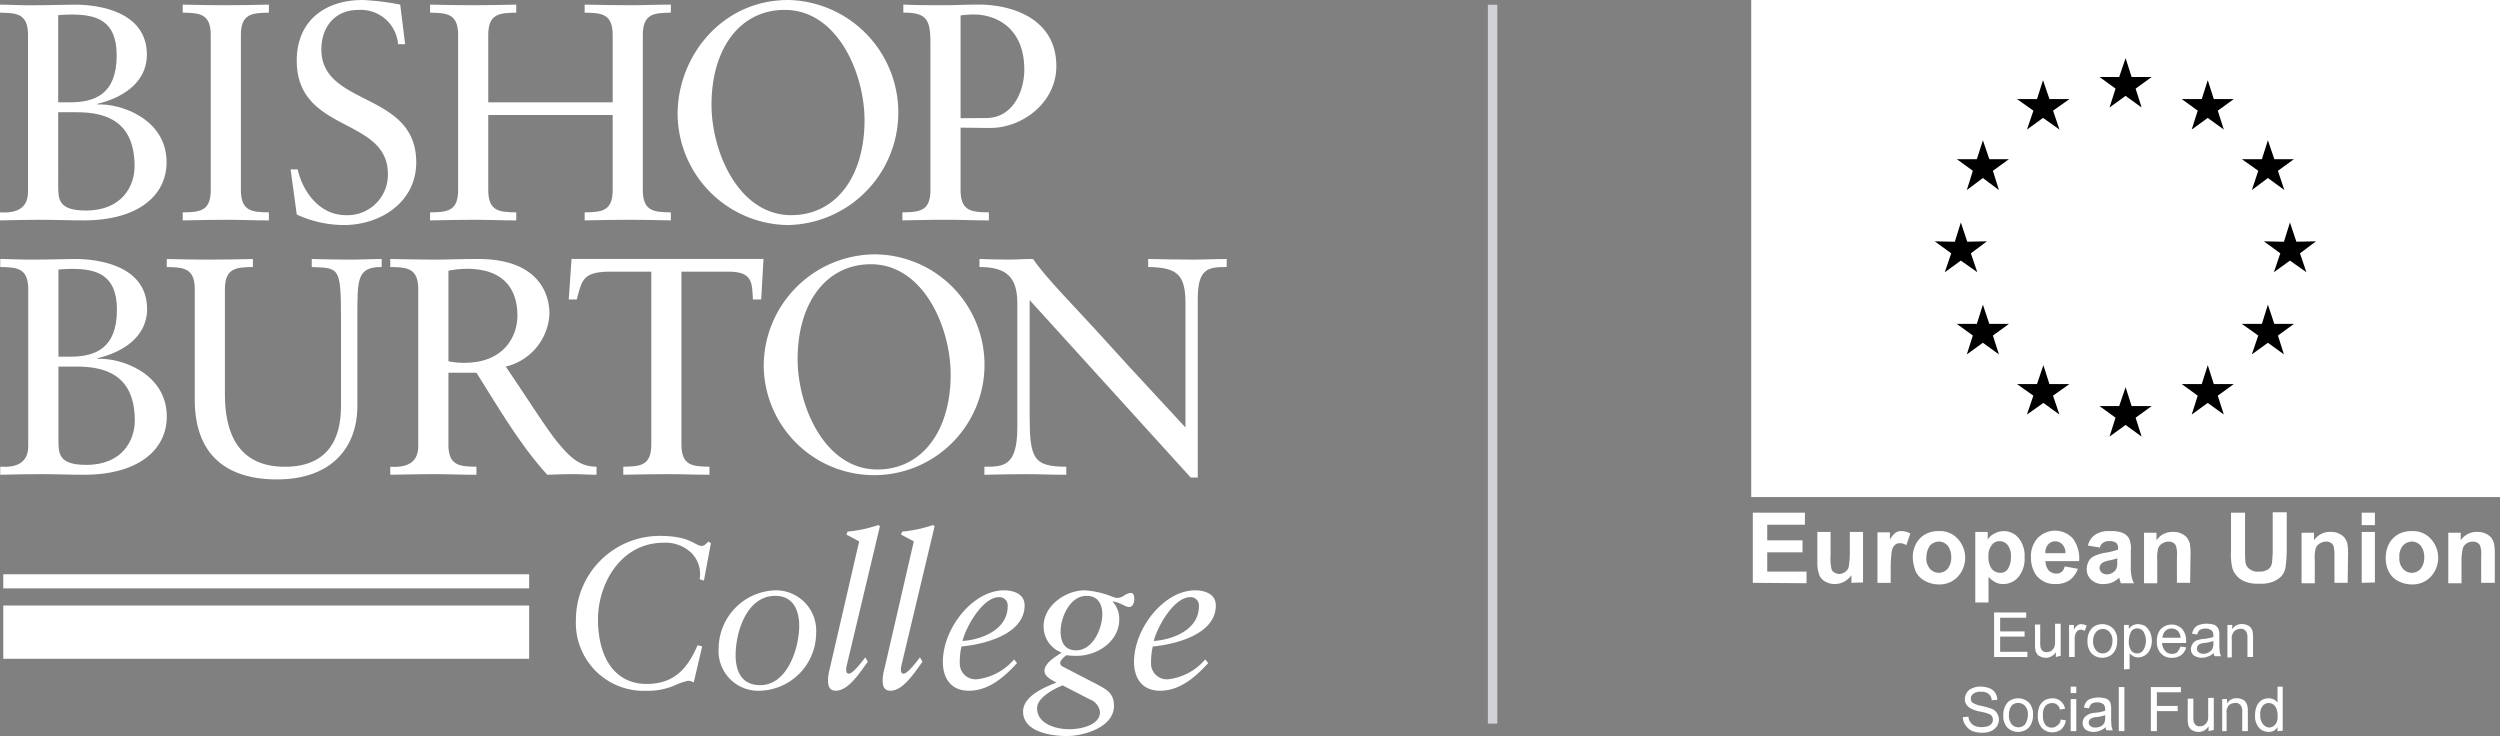
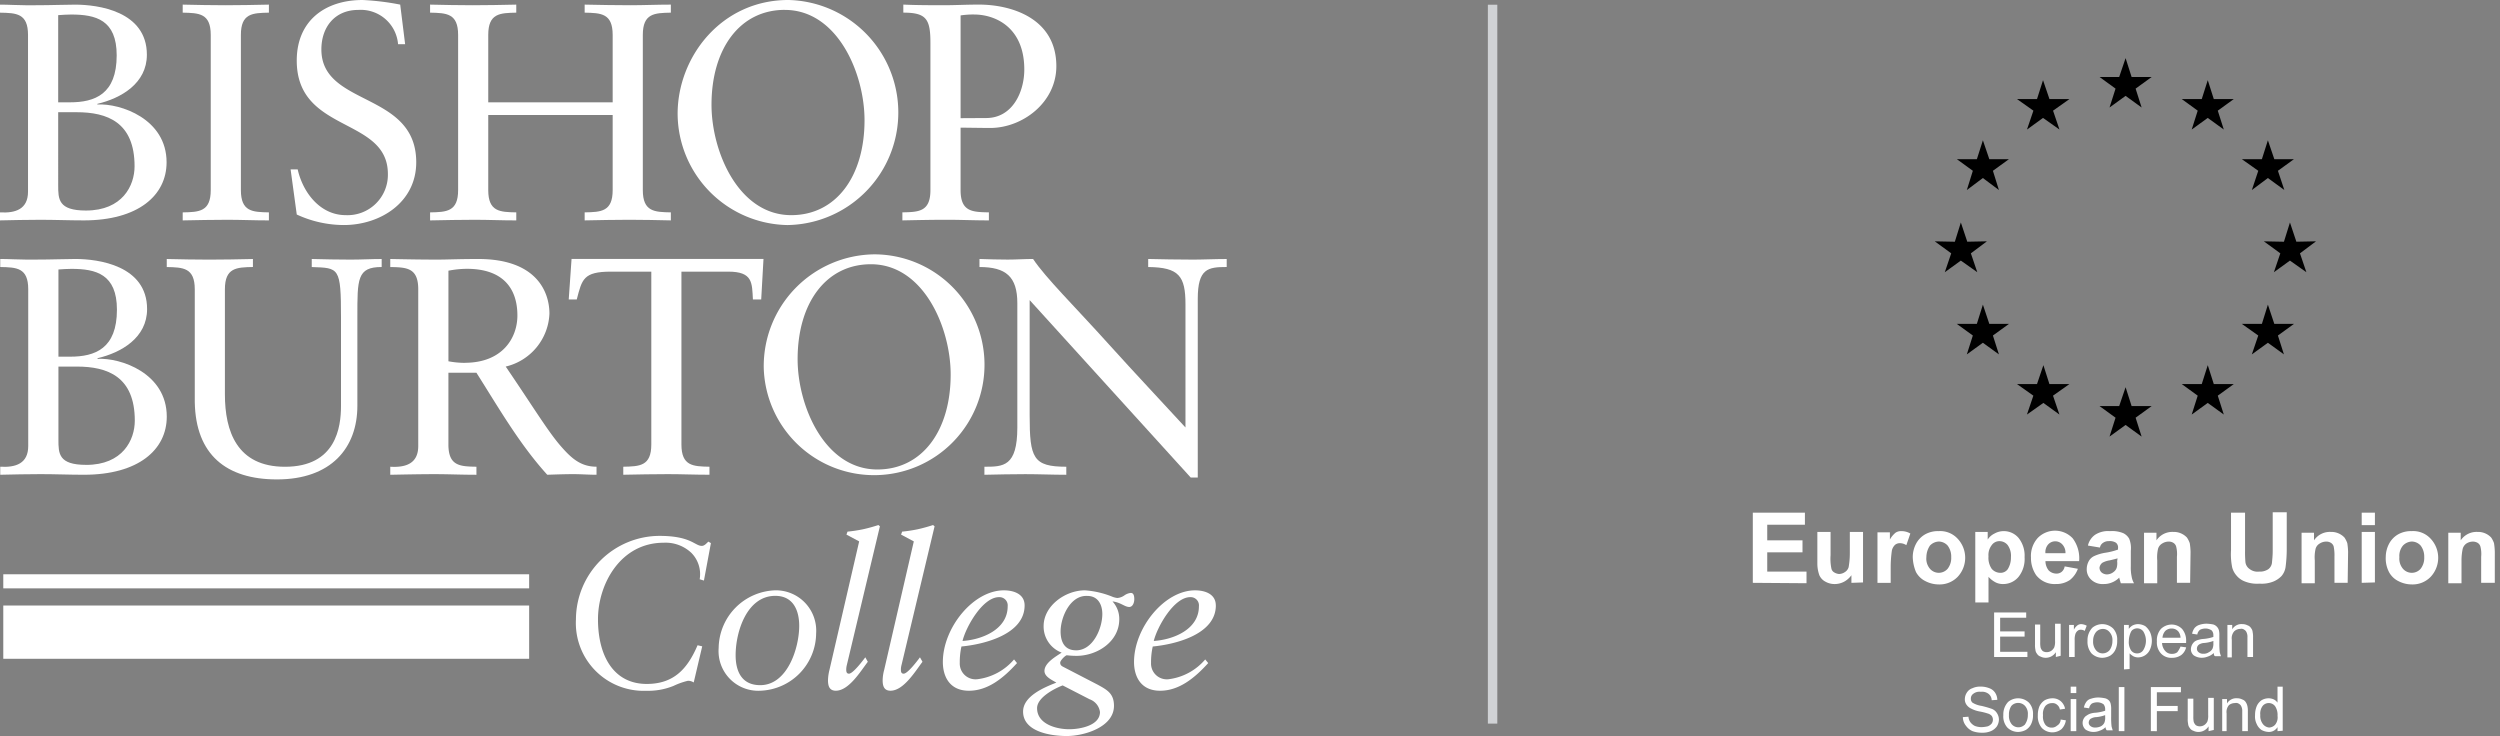
<svg xmlns="http://www.w3.org/2000/svg" width="264.936" height="78" viewBox="0 0 264.936 78">
  <rect x="0" y="0" width="264.936" height="78" fill="#808080" stroke="none" />
  <defs>
    <style>
      .cls-1 {
        fill: #fff;
      }

      .cls-2 {
        clip-path: url(#clip-path);
      }

      .cls-3 {
        fill: none;
        stroke: #d0d2d5;
        stroke-miterlimit: 10;
      }
    </style>
    <clipPath id="clip-path">
      <rect id="Rectangle_17843" data-name="Rectangle 17843" class="cls-1" width="130" height="78" />
    </clipPath>
  </defs>
  <g id="Group_1676" data-name="Group 1676" transform="translate(0 0)">
    <g id="Group_1454" data-name="Group 1454">
      <rect id="Rectangle_17841" data-name="Rectangle 17841" class="cls-1" width="55.728" height="1.493" transform="translate(0.348 60.858)" />
      <rect id="Rectangle_17842" data-name="Rectangle 17842" class="cls-1" width="55.728" height="5.644" transform="translate(0.348 64.17)" />
      <g id="Group_1154" data-name="Group 1154">
        <g id="Group_1153" data-name="Group 1153" class="cls-2">
          <path id="Path_587" data-name="Path 587" class="cls-1" d="M41.237,26.919c-.742,0-1.146-1.061-4.489-1.061A8.886,8.886,0,0,0,27.9,34.7a7.186,7.186,0,0,0,7.477,7.573,7.115,7.115,0,0,0,2.872-.521,7.522,7.522,0,0,1,1.527-.54,1.14,1.14,0,0,1,.606.18l.9-3.83-.492-.114c-1.081,2.528-2.538,4.1-5.388,4.1-3.48,0-5.165-2.934-5.165-6.852,0-3.723,2.38-8.113,6.961-8.113a3.976,3.976,0,0,1,2.94,1.081,3.206,3.206,0,0,1,.875,2.791l.451.138.739-3.969-.269-.158c-.2.178-.4.452-.7.452" transform="translate(33.135 30.932)" />
          <path id="Path_588" data-name="Path 588" class="cls-1" d="M40.833,28.485a6.194,6.194,0,0,0-6.018,6.11,4.205,4.205,0,0,0,4.423,4.529,6.132,6.132,0,0,0,5.906-6.064,4.276,4.276,0,0,0-4.312-4.575m-1.614,10.05c-1.975,0-2.605-1.485-2.605-3.174,0-2.482,1.19-6.29,4.2-6.29,1.929,0,2.538,1.579,2.538,3.178,0,2.324-1.236,6.286-4.13,6.286" transform="translate(41.345 34.074)" />
          <path id="Path_589" data-name="Path 589" class="cls-1" d="M45.612,25.469l-.157-.134c-.494.16-1.03.316-1.638.45a15.339,15.339,0,0,1-1.638.248l-.112.316,1.348.72L40.267,40.685a4.855,4.855,0,0,0-.155,1.1c0,.586.136,1.107.829,1.107,1.393,0,2.649-2.1,3.391-3.064l-.267-.477c-.249.338-1.306,1.735-1.73,1.735-.269,0-.291-.226-.291-.474a2.173,2.173,0,0,1,.066-.45" transform="translate(47.635 30.306)" />
          <path id="Path_590" data-name="Path 590" class="cls-1" d="M48.263,25.469l-.162-.134c-.49.16-1.03.316-1.636.45a15.375,15.375,0,0,1-1.641.248l-.112.316,1.35.72L42.921,40.685a4.478,4.478,0,0,0-.162,1.1c0,.586.136,1.107.831,1.107,1.4,0,2.654-2.1,3.391-3.064l-.267-.477c-.249.338-1.3,1.735-1.728,1.735-.273,0-.293-.226-.293-.474a1.9,1.9,0,0,1,.068-.45" transform="translate(50.779 30.306)" />
          <path id="Path_591" data-name="Path 591" class="cls-1" d="M49.31,37.906a1.67,1.67,0,0,1-1.84-1.735,7.65,7.65,0,0,1,.177-1.735c2.4-.226,6.694-1.285,6.694-4.351,0-1.239-1.19-1.6-2.2-1.6-3.255,0-6.464,3.988-6.464,7.595,0,1.511.7,3.044,2.759,3.044,1.978,0,3.616-1.287,5.1-2.93l-.315-.387a6.085,6.085,0,0,1-3.907,2.1m2.312-8.7a.876.876,0,0,1,.921.971c0,2.455-2.719,3.536-4.784,3.672.359-1.489,2.135-4.643,3.863-4.643" transform="translate(54.241 34.076)" />
          <path id="Path_592" data-name="Path 592" class="cls-1" d="M60.991,28.758a1.4,1.4,0,0,0-.7.268,1.493,1.493,0,0,1-.739.27,2.143,2.143,0,0,1-.473-.112,9.478,9.478,0,0,0-2.962-.7c-2.113,0-4.379,1.667-4.379,3.786a2.959,2.959,0,0,0,1.91,2.816c-.608.409-1.82,1.085-1.82,1.941,0,.628.831.969,1.258,1.239-1.258.492-3.524,1.419-3.524,3.066,0,2.183,3.03,2.592,4.625,2.592,1.818,0,5.007-.927,5.007-3.2,0-1.307-.72-1.689-1.752-2.253l-3.524-1.825c-.225-.114-.424-.2-.424-.494,0-.226.492-.725.693-.788a8.572,8.572,0,0,0,1.033.064c2.2,0,4.535-1.509,4.535-3.876a2.735,2.735,0,0,0-.72-1.893c.855.092,1.3.589,1.776.589.357,0,.536-.43.536-.835,0-.316-.066-.652-.357-.652m-7.23,9.8,2.85,1.467a1.666,1.666,0,0,1,1.1,1.349c0,1.467-2.177,1.827-3.255,1.827-1.369,0-3.41-.54-3.41-2.234,0-1.258,2.266-2.251,2.715-2.409m1.413-3.72c-1.232,0-1.636-.922-1.636-2,0-1.489,1.008-3.854,2.829-3.764,1.166,0,1.593.969,1.593,1.913,0,1.533-.989,3.854-2.785,3.854" transform="translate(58.859 34.076)" />
          <path id="Path_593" data-name="Path 593" class="cls-1" d="M63.6,30.085c0-1.239-1.188-1.6-2.2-1.6-3.255,0-6.466,3.988-6.466,7.595,0,1.511.7,3.044,2.761,3.044,1.975,0,3.614-1.287,5.1-2.93l-.317-.387a6.075,6.075,0,0,1-3.9,2.1,1.67,1.67,0,0,1-1.84-1.735,7.531,7.531,0,0,1,.179-1.735c2.4-.226,6.687-1.285,6.687-4.351m-2.715-.879a.876.876,0,0,1,.921.971c0,2.455-2.717,3.536-4.784,3.672.361-1.489,2.135-4.643,3.863-4.643" transform="translate(65.244 34.076)" />
          <path id="Path_594" data-name="Path 594" class="cls-1" d="M10.322,23.08v-.068c2.514-.589,5.252-2.161,5.252-5.207,0-4.621-5.187-5.308-7.6-5.308-1.175,0-2.382.064-4.242.064H2.72c-.882,0-1.8-.064-2.708-.064v.852c1.728.033,2.966.064,2.966,2.359v16.61c0,1.867-1.337,2.293-2.966,2.194v.852c1.4-.031,2.837-.066,4.272-.066,1.533,0,3.069.066,4.6.066,5.771,0,8.776-2.655,8.776-6.158,0-4.621-4.9-6.257-7.344-6.125M6.179,13.61c.488-.033.945-.066,1.369-.066,2.61,0,4.83.56,4.83,4.327,0,4.127-2.317,4.979-4.961,4.979H6.179ZM9.114,34.316c-2.936,0-2.936-1.212-2.936-2.688V23.9H8.137c3.229,0,6.134,1.048,6.134,5.732,0,2.034-1.273,4.687-5.156,4.687" transform="translate(0.014 14.948)" />
          <path id="Path_595" data-name="Path 595" class="cls-1" d="M23.446,12.5v.852c2.9.1,3.1,0,3.1,5.372v9.338c0,2.26-.521,6.455-5.939,6.455-5.09,0-6.364-3.769-6.364-7.667V15.707c0-2.293,1.24-2.326,2.969-2.359V12.5c-1.632.035-3.13.066-4.631.066-1.468,0-2.971-.031-4.5-.066v.852c1.73.033,2.969.066,2.969,2.359V27.668c.1,5.568,3.329,8.19,8.713,8.19,5.742,0,8.518-3.343,8.518-7.8V18.624c0-4-.037-5.275,2.575-5.275V12.5c-1.107,0-2.183.064-3.294.064-1.372,0-2.741-.031-4.11-.066" transform="translate(9.591 14.948)" />
          <path id="Path_596" data-name="Path 596" class="cls-1" d="M40.766,34.511c-1.66,0-2.64-.883-3.686-2.064-1.4-1.57-2.971-4.19-5.939-8.548a6.02,6.02,0,0,0,4.633-5.6c0-2.328-1.374-5.8-7.536-5.8-2.089,0-3.231.064-4.375.064-1.6,0-3.163-.029-4.957-.064v.852c1.726.033,2.966.066,2.966,2.359v16.61c0,1.869-1.337,2.293-2.966,2.194v.852c1.63-.031,3.165-.066,4.732-.066,1.435,0,2.837.066,4.4.066v-.852c-1.728-.033-2.969-.064-2.969-2.359v-7.6h2.969c2.349,3.7,4.537,7.533,7.506,10.81.914-.031,1.859-.066,2.774-.066.814,0,1.632.066,2.446.066M26.8,23.506a9.422,9.422,0,0,1-1.73-.167v-9.6a10.576,10.576,0,0,1,1.956-.2c3.85,0,5.353,2.1,5.353,4.948,0,2.359-1.566,5.012-5.578,5.012" transform="translate(22.452 14.948)" />
          <path id="Path_597" data-name="Path 597" class="cls-1" d="M37,24.328A11.7,11.7,0,1,0,48.746,12.273,11.847,11.847,0,0,0,37,24.328m19.808.687c0,5.93-3,10.057-7.768,10.057-5.58,0-8.451-6.716-8.451-11.693,0-5.932,3-10.057,7.768-10.057,5.578,0,8.451,6.712,8.451,11.693" transform="translate(43.938 14.681)" />
          <path id="Path_598" data-name="Path 598" class="cls-1" d="M69.866,12.562c-1.5,0-3.034-.031-4.537-.066v.854c3.264.033,3.951.951,3.951,3.964V30.354c-2.22-2.425-5.287-5.669-8.061-8.748-3.719-4.129-6.755-7.107-8.09-9.11-.884,0-1.8.066-2.68.066-1.008,0-1.991-.031-3-.066v.854c2.8,0,4.012,1.015,4.012,3.832V30.354c0,4.16-1.5,4.16-3.489,4.16v.852c1.435-.031,2.9-.066,4.338-.066s2.9.066,4.34.066v-.852c-3.522,0-3.883-.918-3.883-5.438V16.856l17.067,18.8h.748V16.724c0-3.211,1.078-3.376,3.067-3.376V12.5c-1.273,0-2.511.066-3.784.066" transform="translate(56.35 14.948)" />
          <path id="Path_599" data-name="Path 599" class="cls-1" d="M44.455,13.842c2.612,0,2.514,1.182,2.612,2.95h.879l.243-4.3H45.671c-.079,0-.153,0-.238,0H30.619c-.131,0-.265,0-.4,0H27.849l-.3,4.3H28.4c.556-2.13.685-2.95,3.625-2.95H36.3V32.155c0,2.3-1.24,2.328-2.971,2.361v.85c1.634-.031,3.168-.064,4.734-.064,1.433,0,2.839.064,4.4.064v-.85c-1.728-.033-2.971-.064-2.971-2.361V13.842" transform="translate(32.722 14.945)" />
          <path id="Path_600" data-name="Path 600" class="cls-1" d="M8.875,23.089c5.775,0,8.779-2.653,8.779-6.156,0-4.619-4.9-6.259-7.341-6.128V10.74c2.511-.591,5.252-2.161,5.252-5.207,0-4.621-5.187-5.308-7.6-5.308C6.788.224,5.58.288,3.721.288H2.708C1.829.288.914.224,0,.224v.852c1.728.031,2.969.064,2.969,2.359v16.61c0,1.867-1.339,2.291-2.969,2.194v.85c1.4-.029,2.837-.064,4.277-.064,1.531,0,3.065.064,4.6.064M6.167,1.338c.49-.033.947-.066,1.369-.066,2.612,0,4.83.56,4.83,4.324,0,4.129-2.317,4.981-4.959,4.981H6.167Zm0,10.287H8.125c3.231,0,6.136,1.048,6.136,5.732,0,2.032-1.273,4.687-5.156,4.687-2.938,0-2.938-1.212-2.938-2.688Z" transform="translate(0 0.267)" />
          <path id="Path_601" data-name="Path 601" class="cls-1" d="M17.987,23.09v-.85c-1.73-.033-2.969-.066-2.969-2.359V3.434c0-2.293,1.238-2.324,2.969-2.359V.223c-1.632.035-3.133.066-4.635.066-1.468,0-2.966-.031-4.5-.066v.852c1.73.035,2.971.066,2.971,2.359V19.882c0,2.293-1.24,2.326-2.971,2.359v.85c1.632-.031,3.165-.066,4.732-.066,1.437,0,2.839.066,4.406.066" transform="translate(10.51 0.266)" />
          <path id="Path_602" data-name="Path 602" class="cls-1" d="M19.919,22.8c-2.708,0-4.537-2.392-5.09-4.849h-.75l.652,4.783a11.925,11.925,0,0,0,4.994,1.114c3.848,0,7.667-2.392,7.667-6.648,0-7.538-10.052-5.866-10.052-11.959,0-2.392,1.439-4.19,3.916-4.19a3.965,3.965,0,0,1,4.211,3.633h.748L25.694.489A27.122,27.122,0,0,0,21.713,0c-3.977,0-6.983,2.192-6.983,6.42,0,7.731,9.658,5.93,9.658,12.024A4.276,4.276,0,0,1,19.919,22.8" transform="translate(16.718 0)" />
          <path id="Path_603" data-name="Path 603" class="cls-1" d="M29.971,23.09v-.85C28.243,22.208,27,22.175,27,19.882V11.92H40.185v7.961c0,2.293-1.238,2.326-2.969,2.359v.85c1.7-.031,3.2-.066,4.729-.066,1.468,0,2.936.035,4.406.066v-.85c-1.73-.033-2.971-.066-2.971-2.359V3.434c0-2.293,1.24-2.324,2.971-2.359V.223c-1.47,0-2.907.066-4.307.066-1.566,0-3.1-.031-4.828-.066v.852c1.73.035,2.969.066,2.969,2.359v7.144H27V3.434c0-2.293,1.24-2.324,2.969-2.359V.223c-1.63.035-3.133.066-4.633.066-1.468,0-2.969-.031-4.5-.066v.852c1.733.035,2.971.066,2.971,2.359V19.882c0,2.293-1.238,2.326-2.971,2.359v.85c1.634-.031,3.168-.066,4.734-.066,1.435,0,2.839.066,4.4.066" transform="translate(24.742 0.266)" />
          <path id="Path_604" data-name="Path 604" class="cls-1" d="M44.476,23.851A11.928,11.928,0,0,0,44.574,0C37.43,0,32.827,6.064,32.827,12.057A11.849,11.849,0,0,0,44.476,23.851m-.293-22.8c5.58,0,8.451,6.712,8.451,11.693,0,5.93-3,10.057-7.768,10.057-5.578,0-8.448-6.716-8.448-11.7,0-5.93,3-10.054,7.766-10.054" transform="translate(38.984 -0.001)" />
          <path id="Path_605" data-name="Path 605" class="cls-1" d="M52.884,23.092v-.852c-1.763-.033-3-.064-3-2.361V13.263c.49,0,2.479.033,3.133.033,3.426,0,7.016-2.688,7.016-6.551C60.029,1.63,55.2.222,51.841.222c-1.372,0-2.514.066-3.625.066-1.466,0-2.936,0-4.4-.066v.852c2.448,0,2.872.687,2.872,3.211V19.878c0,2.3-1.243,2.328-2.971,2.361v.852c1.632-.033,3.165-.066,4.732-.066,1.435,0,2.839.066,4.439.066M51.318,1.272c2.155,0,5.318,1.276,5.318,5.831,0,2.359-1.24,5.141-4.045,5.141-.424,0-2.148.015-2.706.015l0-10.889a9.231,9.231,0,0,1,1.437-.1" transform="translate(51.913 0.265)" />
        </g>
      </g>
    </g>
    <g id="lottery-eu-logo" transform="translate(185.583)">
      <g id="Group_1653" data-name="Group 1653" transform="translate(0 0)">
        <g id="Group_1647" data-name="Group 1647">
-           <rect id="Rectangle_23583" data-name="Rectangle 23583" class="cls-1" width="79.352" height="52.675" />
          <path id="Path_847" data-name="Path 847" d="M657.861,55.7l.68,2.039,2.081-.042-1.7,1.274.68,2-1.742-1.232-1.7,1.232.68-2L655.1,57.7l2.124.042Z" transform="translate(-600.768 -32.124)" />
          <path id="Path_848" data-name="Path 848" d="M616.861,96.8l.637,2h2.124l-1.7,1.232.637,2-1.7-1.232-1.7,1.232.637-2L614.1,98.8h2.081Z" transform="translate(-577.185 -55.765)" />
          <path id="Path_849" data-name="Path 849" d="M616.861,14.7l.637,2h2.124l-1.7,1.232.637,2-1.7-1.232-1.7,1.232.637-2L614.1,16.7h2.081Z" transform="translate(-577.185 -8.54)" />
          <path id="Path_850" data-name="Path 850" d="M575.761,55.7l.68,2.039,2.081-.042-1.7,1.274.68,2-1.742-1.232-1.7,1.232.68-2L573,57.7l2.124.042Z" transform="translate(-553.544 -32.124)" />
          <path id="Path_851" data-name="Path 851" d="M581.261,35.2l.68,2h2.081l-1.7,1.232.637,2.039-1.7-1.274-1.7,1.274.637-2.039L578.5,37.2h2.124Z" transform="translate(-556.708 -20.332)" />
          <path id="Path_852" data-name="Path 852" d="M596.261,20.2l.68,2h2.124l-1.742,1.232.68,2-1.742-1.232-1.7,1.232.68-2L593.5,22.2h2.124Z" transform="translate(-565.336 -11.704)" />
          <path id="Path_853" data-name="Path 853" d="M637.361,20.2l.637,2h2.124l-1.7,1.232.637,2-1.7-1.232-1.7,1.232.637-2L634.6,22.2h2.124Z" transform="translate(-588.977 -11.704)" />
          <path id="Path_854" data-name="Path 854" d="M652.361,35.2l.68,2h2.082l-1.7,1.232.68,2.039-1.742-1.274-1.7,1.274.68-2.039L649.6,37.2h2.124Z" transform="translate(-597.605 -20.332)" />
          <path id="Path_855" data-name="Path 855" d="M652.361,76.2l.68,2.039h2.082l-1.7,1.232.637,2-1.7-1.232-1.7,1.232.68-2L649.6,78.239h2.124Z" transform="translate(-597.605 -43.915)" />
          <path id="Path_856" data-name="Path 856" d="M581.261,76.2l.68,2.039h2.081l-1.7,1.232.637,2-1.7-1.232-1.7,1.232.637-2-1.7-1.232h2.124Z" transform="translate(-556.708 -43.915)" />
          <path id="Path_857" data-name="Path 857" d="M596.3,91.3l.637,2h2.124l-1.742,1.232.68,2-1.7-1.232-1.742,1.232.68-2L593.5,93.3h2.124Z" transform="translate(-565.336 -52.601)" />
          <path id="Path_858" data-name="Path 858" d="M637.361,91.3l.637,2h2.124l-1.7,1.232.637,2-1.7-1.232-1.7,1.232.637-2L634.6,93.3h2.124Z" transform="translate(-588.977 -52.601)" />
        </g>
        <g id="Group_1648" data-name="Group 1648" transform="translate(0.17 54.289)">
          <path id="Path_859" data-name="Path 859" class="cls-1" d="M527.6,135.534V128.1h5.522v1.274h-3.993v1.657h3.738v1.274h-3.738v2.039h4.163v1.232Z" transform="translate(-527.6 -128.058)" />
          <path id="Path_860" data-name="Path 860" class="cls-1" d="M547.311,138.295v-.807a2.328,2.328,0,0,1-.764.68,2.135,2.135,0,0,1-1.02.255,1.973,1.973,0,0,1-.977-.255,1.42,1.42,0,0,1-.637-.68,3.684,3.684,0,0,1-.212-1.189v-3.4h1.4v2.464a5.192,5.192,0,0,0,.085,1.4.614.614,0,0,0,.3.425,1.208,1.208,0,0,0,.51.17,1.144,1.144,0,0,0,.637-.212.913.913,0,0,0,.382-.51,8.416,8.416,0,0,0,.127-1.487V132.9h1.4v5.353Z" transform="translate(-536.861 -130.818)" />
          <path id="Path_861" data-name="Path 861" class="cls-1" d="M560.1,138.18h-1.4v-5.352h1.317v.765a2.463,2.463,0,0,1,.595-.722,1.024,1.024,0,0,1,.637-.17,1.819,1.819,0,0,1,.935.255l-.425,1.232a1.283,1.283,0,0,0-.68-.212.816.816,0,0,0-.51.17,1.21,1.21,0,0,0-.34.595,12.592,12.592,0,0,0-.128,1.784Z" transform="translate(-545.489 -130.703)" />
          <path id="Path_862" data-name="Path 862" class="cls-1" d="M567.5,135.413a3.065,3.065,0,0,1,.34-1.359,2.5,2.5,0,0,1,.977-1.02,2.793,2.793,0,0,1,1.444-.34,2.511,2.511,0,0,1,2,.807,2.954,2.954,0,0,1,0,4.036,2.658,2.658,0,0,1-2,.807,3.1,3.1,0,0,1-1.4-.34,2.269,2.269,0,0,1-1.019-.977A4.4,4.4,0,0,1,567.5,135.413Zm1.444.042a1.651,1.651,0,0,0,.382,1.232,1.24,1.24,0,0,0,1.869,0,1.851,1.851,0,0,0,.382-1.232,1.924,1.924,0,0,0-.382-1.232,1.286,1.286,0,0,0-.934-.425,1.364,1.364,0,0,0-.934.425,2.213,2.213,0,0,0-.382,1.232Z" transform="translate(-550.551 -130.698)" />
          <path id="Path_863" data-name="Path 863" class="cls-1" d="M583.1,132.785h1.317v.807a1.753,1.753,0,0,1,.722-.637,1.973,1.973,0,0,1,.977-.255,2.04,2.04,0,0,1,1.572.722,3,3,0,0,1,.637,2.039,3.041,3.041,0,0,1-.637,2.081,2.1,2.1,0,0,1-1.614.765,1.723,1.723,0,0,1-.807-.17,2.645,2.645,0,0,1-.765-.595v2.719h-1.4Zm1.4,2.591a2.052,2.052,0,0,0,.34,1.317,1.2,1.2,0,0,0,.892.425.933.933,0,0,0,.807-.382,2.3,2.3,0,0,0,.34-1.274,1.934,1.934,0,0,0-.34-1.274,1.109,1.109,0,0,0-.85-.425.991.991,0,0,0-.849.425,1.707,1.707,0,0,0-.34,1.189Z" transform="translate(-559.524 -130.703)" />
          <path id="Path_864" data-name="Path 864" class="cls-1" d="M600.562,136.375l1.4.255a2.672,2.672,0,0,1-.85,1.189,2.543,2.543,0,0,1-1.487.425,2.478,2.478,0,0,1-2.082-.935,3.219,3.219,0,0,1-.552-1.869,2.847,2.847,0,0,1,.722-2.082,2.565,2.565,0,0,1,3.7.042,3.511,3.511,0,0,1,.68,2.421h-3.568a1.6,1.6,0,0,0,.34.977,1.161,1.161,0,0,0,.807.34.854.854,0,0,0,.552-.17A.93.93,0,0,0,600.562,136.375Zm.085-1.4a1.278,1.278,0,0,0-.34-.935,1.014,1.014,0,0,0-1.444-.042l-.042.042a1.244,1.244,0,0,0-.3.935Z" transform="translate(-567.513 -130.641)" />
          <path id="Path_865" data-name="Path 865" class="cls-1" d="M612.295,134.427l-1.274-.212a1.917,1.917,0,0,1,.765-1.147,2.555,2.555,0,0,1,1.572-.382,3.138,3.138,0,0,1,1.4.212,1.44,1.44,0,0,1,.637.595,2.656,2.656,0,0,1,.17,1.274v1.657a4.66,4.66,0,0,0,.085,1.062,2.092,2.092,0,0,0,.255.722h-1.4c-.043-.127-.085-.3-.127-.425l-.042-.17a2.2,2.2,0,0,1-.765.51,2.22,2.22,0,0,1-.892.17,1.746,1.746,0,0,1-1.317-.467,1.477,1.477,0,0,1-.467-1.147,1.756,1.756,0,0,1,.213-.807,1.252,1.252,0,0,1,.595-.552,4.531,4.531,0,0,1,1.147-.34,7.067,7.067,0,0,0,1.359-.34v-.127a.66.66,0,0,0-.212-.595,1.2,1.2,0,0,0-.765-.17.976.976,0,0,0-.595.17A.74.74,0,0,0,612.295,134.427Zm1.869,1.147c-.17.042-.467.127-.85.212a2.318,2.318,0,0,0-.765.255.788.788,0,0,0-.3.51.7.7,0,0,0,.212.51.9.9,0,0,0,.552.212,1.154,1.154,0,0,0,.722-.255.891.891,0,0,0,.34-.467,1.838,1.838,0,0,0,.042-.68Z" transform="translate(-575.507 -130.689)" />
          <path id="Path_866" data-name="Path 866" class="cls-1" d="M630.085,138.29h-1.4v-2.761a3.16,3.16,0,0,0-.085-1.1.679.679,0,0,0-.3-.382.907.907,0,0,0-.51-.127,1.284,1.284,0,0,0-.68.212.939.939,0,0,0-.425.552,4.023,4.023,0,0,0-.085,1.232v2.421h-1.4V132.98h1.317v.807a2.019,2.019,0,0,1,1.784-.892,1.9,1.9,0,0,1,1.444.595,2.6,2.6,0,0,1,.3.595,6.956,6.956,0,0,1,.085.935Z" transform="translate(-583.74 -130.814)" />
          <path id="Path_867" data-name="Path 867" class="cls-1" d="M646.878,128.042h1.487v4.036a11.516,11.516,0,0,0,.043,1.232,1.042,1.042,0,0,0,.467.722,1.368,1.368,0,0,0,.977.255,1.612,1.612,0,0,0,.977-.255,1.007,1.007,0,0,0,.382-.637c.043-.425.085-.85.085-1.274V128h1.487v3.908a14.459,14.459,0,0,1-.127,1.912,1.886,1.886,0,0,1-.425.935,2.529,2.529,0,0,1-.892.595,3.325,3.325,0,0,1-1.444.212,3.494,3.494,0,0,1-1.614-.255,2.142,2.142,0,0,1-.85-.637,2.118,2.118,0,0,1-.425-.807,7.049,7.049,0,0,1-.127-1.869Z" transform="translate(-596.2 -128)" />
          <path id="Path_868" data-name="Path 868" class="cls-1" d="M669.385,138.29h-1.4v-2.761a4.66,4.66,0,0,0-.085-1.1.678.678,0,0,0-.3-.382.906.906,0,0,0-.51-.127,1.284,1.284,0,0,0-.68.212.938.938,0,0,0-.425.552,4.02,4.02,0,0,0-.085,1.232v2.421h-1.4V132.98h1.317v.807a2.018,2.018,0,0,1,1.784-.892,1.9,1.9,0,0,1,1.444.595,2.6,2.6,0,0,1,.3.595,6.947,6.947,0,0,1,.085.935Z" transform="translate(-606.345 -130.814)" />
          <path id="Path_869" data-name="Path 869" class="cls-1" d="M679.5,129.417V128.1h1.4v1.317Zm0,6.117v-5.395h1.4v5.352Z" transform="translate(-614.973 -128.058)" />
          <path id="Path_870" data-name="Path 870" class="cls-1" d="M685.489,135.413a3.063,3.063,0,0,1,.34-1.359,2.5,2.5,0,0,1,.977-1.02,2.793,2.793,0,0,1,1.444-.34,2.511,2.511,0,0,1,2,.807,2.955,2.955,0,0,1,0,4.036,2.659,2.659,0,0,1-2,.807,3.1,3.1,0,0,1-1.4-.34,2.27,2.27,0,0,1-1.02-.977A3.17,3.17,0,0,1,685.489,135.413Zm1.444.042a1.651,1.651,0,0,0,.382,1.232,1.24,1.24,0,0,0,1.869,0,1.852,1.852,0,0,0,.382-1.232,1.924,1.924,0,0,0-.382-1.232,1.287,1.287,0,0,0-.935-.425,1.364,1.364,0,0,0-.934.425,1.706,1.706,0,0,0-.382,1.232Z" transform="translate(-618.413 -130.698)" />
          <path id="Path_871" data-name="Path 871" class="cls-1" d="M706.028,138.29h-1.444v-2.761a3.164,3.164,0,0,0-.085-1.1.678.678,0,0,0-.3-.382,1.009,1.009,0,0,0-.51-.127,1.284,1.284,0,0,0-.68.212,1.012,1.012,0,0,0-.382.552,6.057,6.057,0,0,0-.127,1.232v2.421h-1.4V132.98h1.317v.807a2.019,2.019,0,0,1,1.784-.892,1.9,1.9,0,0,1,1.444.595,2.6,2.6,0,0,1,.3.595,6.966,6.966,0,0,1,.085.935Z" transform="translate(-627.397 -130.814)" />
        </g>
        <g id="Group_1652" data-name="Group 1652" transform="translate(22.429 64.909)">
          <g id="Group_1649" data-name="Group 1649" transform="translate(3.313)">
            <path id="Path_872" data-name="Path 872" class="cls-1" d="M587.8,157.715V153h3.4v.552h-2.761V155h2.591v.552h-2.591v1.614h2.889v.552Z" transform="translate(-587.8 -153)" />
            <path id="Path_873" data-name="Path 873" class="cls-1" d="M600.209,159.326v-.51a1.263,1.263,0,0,1-1.062.595,1.175,1.175,0,0,1-.552-.127.677.677,0,0,1-.382-.3.755.755,0,0,1-.17-.425,2.25,2.25,0,0,1-.042-.552v-2.124h.552v1.869a2.609,2.609,0,0,0,.043.595.922.922,0,0,0,.212.34.717.717,0,0,0,.425.127.857.857,0,0,0,.467-.127,1,1,0,0,0,.34-.382,1.761,1.761,0,0,0,.085-.68V155.8h.595v3.4Z" transform="translate(-593.667 -154.611)" />
            <path id="Path_874" data-name="Path 874" class="cls-1" d="M606.5,159.383v-3.4h.51v.51a1.329,1.329,0,0,1,.382-.467.686.686,0,0,1,.382-.127,1.382,1.382,0,0,1,.595.17l-.212.552a.718.718,0,0,0-.425-.127.483.483,0,0,0-.34.127.763.763,0,0,0-.213.3,1.873,1.873,0,0,0-.085.68v1.784Z" transform="translate(-598.556 -154.668)" />
            <path id="Path_875" data-name="Path 875" class="cls-1" d="M611.091,157.684a1.916,1.916,0,0,1,.51-1.4,1.653,1.653,0,0,1,2.209.085,1.726,1.726,0,0,1,.425,1.274,2.1,2.1,0,0,1-.213,1.02,1.5,1.5,0,0,1-.552.595,1.905,1.905,0,0,1-.807.212,1.641,1.641,0,0,1-1.147-.467A1.891,1.891,0,0,1,611.091,157.684Zm.595,0a1.4,1.4,0,0,0,.3.977.907.907,0,0,0,.722.34.972.972,0,0,0,.722-.34,1.653,1.653,0,0,0,.3-.977,1.244,1.244,0,0,0-.3-.935.907.907,0,0,0-.722-.34.973.973,0,0,0-.722.34A1.448,1.448,0,0,0,611.686,157.684Z" transform="translate(-601.193 -154.668)" />
            <path id="Path_876" data-name="Path 876" class="cls-1" d="M620.2,160.7v-4.715h.51v.425a1.206,1.206,0,0,1,.425-.382,1.308,1.308,0,0,1,.552-.127,1.59,1.59,0,0,1,.765.212,1.882,1.882,0,0,1,.51.637,2.278,2.278,0,0,1,0,1.827,1.392,1.392,0,0,1-1.275.85,1.132,1.132,0,0,1-.51-.127,2.337,2.337,0,0,1-.382-.3v1.657Zm.51-2.974a1.612,1.612,0,0,0,.255.977.764.764,0,0,0,.637.3.749.749,0,0,0,.637-.34,1.881,1.881,0,0,0,0-2,.806.806,0,0,0-1.1-.17c-.085.042-.127.127-.17.17a2.3,2.3,0,0,0-.255,1.062Z" transform="translate(-606.437 -154.668)" />
            <path id="Path_877" data-name="Path 877" class="cls-1" d="M630.9,158.336l.595.085a1.474,1.474,0,0,1-.51.807,1.653,1.653,0,0,1-.977.3,1.478,1.478,0,0,1-1.189-.467,1.726,1.726,0,0,1-.425-1.274,1.828,1.828,0,0,1,.425-1.317,1.641,1.641,0,0,1,1.147-.467,1.542,1.542,0,0,1,1.1.467,1.891,1.891,0,0,1,.425,1.317v.17h-2.549a1.348,1.348,0,0,0,.34.85.875.875,0,0,0,.722.3.853.853,0,0,0,.552-.17A2.7,2.7,0,0,0,630.9,158.336Zm-1.912-.935H630.9a1.144,1.144,0,0,0-.212-.637.907.907,0,0,0-.722-.34.964.964,0,0,0-.68.255,1.2,1.2,0,0,0-.3.722Z" transform="translate(-611.144 -154.726)" />
            <path id="Path_878" data-name="Path 878" class="cls-1" d="M639.321,158.9a1.6,1.6,0,0,1-.637.382,1.706,1.706,0,0,1-.637.127,1.532,1.532,0,0,1-.85-.255.846.846,0,0,1-.3-.68,1.094,1.094,0,0,1,.425-.807,1.271,1.271,0,0,1,.425-.17,2.13,2.13,0,0,1,.51-.085,4.366,4.366,0,0,0,1.02-.212v-.17a.742.742,0,0,0-.17-.51,1.145,1.145,0,0,0-.637-.212,1.357,1.357,0,0,0-.595.127.787.787,0,0,0-.3.51l-.552-.085a1.492,1.492,0,0,1,.255-.595,1.085,1.085,0,0,1,.51-.34,2.4,2.4,0,0,1,.765-.128,4.184,4.184,0,0,1,.722.085.9.9,0,0,1,.595.637,2.068,2.068,0,0,1,.042.51v.765a8.185,8.185,0,0,0,.042,1.02c.042.17.085.3.127.425h-.595C639.364,159.241,639.321,159.071,639.321,158.9Zm-.042-1.274a3.712,3.712,0,0,1-.935.212,1.132,1.132,0,0,0-.51.127.522.522,0,0,0-.3.467.462.462,0,0,0,.17.382.741.741,0,0,0,.51.17.976.976,0,0,0,.595-.17.833.833,0,0,0,.382-.382,1.349,1.349,0,0,0,.085-.595Z" transform="translate(-616.042 -154.611)" />
            <path id="Path_879" data-name="Path 879" class="cls-1" d="M646,159.376v-3.4h.51v.467a1.134,1.134,0,0,1,1.062-.552,1.176,1.176,0,0,1,.552.127.678.678,0,0,1,.382.3.755.755,0,0,1,.17.425,2.425,2.425,0,0,1,.042.552v2.082h-.595v-2.082a1.077,1.077,0,0,0-.085-.51.57.57,0,0,0-.255-.3.494.494,0,0,0-.425-.085.937.937,0,0,0-.637.255,1.119,1.119,0,0,0-.255.892v1.869H646Z" transform="translate(-621.277 -154.661)" />
          </g>
          <g id="Group_1650" data-name="Group 1650" transform="translate(0 7.859)">
            <path id="Path_880" data-name="Path 880" class="cls-1" d="M580,174.728l.595-.042a1.128,1.128,0,0,0,.212.595,1.328,1.328,0,0,0,.467.382,1.984,1.984,0,0,0,.722.127,3.279,3.279,0,0,0,.637-.085.972.972,0,0,0,.425-.3.719.719,0,0,0,.127-.425.686.686,0,0,0-.127-.382.882.882,0,0,0-.425-.255,6.222,6.222,0,0,0-.85-.212,3.148,3.148,0,0,1-.892-.3,1.248,1.248,0,0,1-.51-.425.976.976,0,0,1-.17-.595,1.283,1.283,0,0,1,.212-.68,1.1,1.1,0,0,1,.595-.467,1.9,1.9,0,0,1,.85-.17,2.422,2.422,0,0,1,.935.17,1.228,1.228,0,0,1,.637.51,1.432,1.432,0,0,1,.212.722l-.595.042a.887.887,0,0,0-.34-.68,1.114,1.114,0,0,0-.807-.212,1.064,1.064,0,0,0-.807.212.605.605,0,0,0-.255.51.545.545,0,0,0,.17.425,2.479,2.479,0,0,0,.935.34,9.926,9.926,0,0,1,1.062.3,1.1,1.1,0,0,1,.595.467,1.283,1.283,0,0,1,.213.68,1.431,1.431,0,0,1-.213.722,1.482,1.482,0,0,1-.637.51,2.22,2.22,0,0,1-.892.17,2.933,2.933,0,0,1-1.062-.17,1.7,1.7,0,0,1-.68-.552A1.494,1.494,0,0,1,580,174.728Z" transform="translate(-580 -171.5)" />
            <path id="Path_881" data-name="Path 881" class="cls-1" d="M590.091,176.184a1.916,1.916,0,0,1,.51-1.4,1.653,1.653,0,0,1,2.209.085,1.727,1.727,0,0,1,.425,1.274,2.1,2.1,0,0,1-.212,1.019,1.5,1.5,0,0,1-.552.595,1.906,1.906,0,0,1-.807.212,1.641,1.641,0,0,1-1.147-.467A1.768,1.768,0,0,1,590.091,176.184Zm.595,0a1.4,1.4,0,0,0,.3.977.938.938,0,0,0,1.317.085c.042-.042.085-.042.085-.085a1.693,1.693,0,0,0,.3-1.019,1.244,1.244,0,0,0-.3-.935.987.987,0,0,0-1.359-.085l-.085.085A1.613,1.613,0,0,0,590.686,176.184Z" transform="translate(-585.801 -173.168)" />
            <path id="Path_882" data-name="Path 882" class="cls-1" d="M601.113,176.651l.552.085a1.64,1.64,0,0,1-.467.935,1.554,1.554,0,0,1-2.081-.127,1.891,1.891,0,0,1-.425-1.317,2.491,2.491,0,0,1,.17-.977,1.588,1.588,0,0,1,.552-.637,1.757,1.757,0,0,1,.807-.212,1.334,1.334,0,0,1,.892.3,1.414,1.414,0,0,1,.467.807l-.552.085a.788.788,0,0,0-.3-.51.677.677,0,0,0-.51-.17.931.931,0,0,0-.722.3,1.368,1.368,0,0,0-.255.977,1.477,1.477,0,0,0,.255,1.02.845.845,0,0,0,.68.3.808.808,0,0,0,.552-.212A.749.749,0,0,0,601.113,176.651Z" transform="translate(-590.747 -173.168)" />
            <path id="Path_883" data-name="Path 883" class="cls-1" d="M606.9,172.18v-.68h.595v.68Zm0,4.036v-3.4h.595v3.4Z" transform="translate(-595.473 -171.5)" />
            <path id="Path_884" data-name="Path 884" class="cls-1" d="M612.306,177.344a1.6,1.6,0,0,1-.637.382,1.7,1.7,0,0,1-.637.127,1.532,1.532,0,0,1-.85-.255.95.95,0,0,1-.042-1.359.586.586,0,0,1,.17-.127,1.328,1.328,0,0,1,.425-.212,2.131,2.131,0,0,1,.51-.085,4.365,4.365,0,0,0,1.02-.212v-.17a.817.817,0,0,0-.17-.51,1.145,1.145,0,0,0-.637-.212,1.357,1.357,0,0,0-.595.127.788.788,0,0,0-.3.51l-.552-.085a1.49,1.49,0,0,1,.255-.595.846.846,0,0,1,.51-.34,2.406,2.406,0,0,1,.765-.127,4.187,4.187,0,0,1,.722.085.882.882,0,0,1,.425.255.764.764,0,0,1,.17.382,2.247,2.247,0,0,1,.042.552v.765a8.2,8.2,0,0,0,.042,1.019c.042.17.085.3.127.425h-.595C612.391,177.683,612.306,177.513,612.306,177.344Zm-.042-1.274a3.711,3.711,0,0,1-.935.212,1.131,1.131,0,0,0-.51.127.425.425,0,0,0-.212.17.6.6,0,0,0-.085.255.461.461,0,0,0,.17.382.741.741,0,0,0,.51.17,1.357,1.357,0,0,0,.595-.127.833.833,0,0,0,.382-.382,1.349,1.349,0,0,0,.085-.595v-.212Z" transform="translate(-597.183 -173.053)" />
            <path id="Path_885" data-name="Path 885" class="cls-1" d="M618.9,176.273V171.6h.595v4.673Z" transform="translate(-602.375 -171.558)" />
          </g>
          <g id="Group_1651" data-name="Group 1651" transform="translate(19.923 7.859)">
            <path id="Path_886" data-name="Path 886" class="cls-1" d="M626.9,176.273V171.6h3.186v.552h-2.549V173.6h2.209v.552h-2.209v2.124Z" transform="translate(-626.9 -171.558)" />
            <path id="Path_887" data-name="Path 887" class="cls-1" d="M638.309,177.826v-.51a1.263,1.263,0,0,1-1.062.595,1.177,1.177,0,0,1-.552-.127.678.678,0,0,1-.382-.3.754.754,0,0,1-.17-.425,2.237,2.237,0,0,1-.043-.552v-2.124h.595v1.869a2.609,2.609,0,0,0,.043.595.925.925,0,0,0,.212.34.717.717,0,0,0,.425.127.856.856,0,0,0,.467-.127,1,1,0,0,0,.34-.382,1.76,1.76,0,0,0,.085-.68V174.3h.595v3.4Z" transform="translate(-632.192 -173.111)" />
            <path id="Path_888" data-name="Path 888" class="cls-1" d="M644.7,177.876v-3.4h.51v.467a1.134,1.134,0,0,1,1.062-.552,1.175,1.175,0,0,1,.552.127.678.678,0,0,1,.382.3,1.269,1.269,0,0,1,.17.425,2.419,2.419,0,0,1,.043.552v2.082h-.595v-2.082a1.08,1.08,0,0,0-.085-.51.572.572,0,0,0-.255-.3.523.523,0,0,0-.425-.085,1.043,1.043,0,0,0-.637.212,1.119,1.119,0,0,0-.255.892v1.869Z" transform="translate(-637.139 -173.161)" />
            <path id="Path_889" data-name="Path 889" class="cls-1" d="M655.264,176.215v-.425a1.066,1.066,0,0,1-.935.51,1.731,1.731,0,0,1-.765-.212,1.483,1.483,0,0,1-.51-.637,1.754,1.754,0,0,1-.17-.935,2.421,2.421,0,0,1,.17-.935,1.483,1.483,0,0,1,.51-.637,1.467,1.467,0,0,1,.765-.212,1.308,1.308,0,0,1,.552.127,1,1,0,0,1,.382.34v-1.7h.552v4.673Zm-1.827-1.7a1.4,1.4,0,0,0,.3.977.951.951,0,0,0,.637.34.9.9,0,0,0,.637-.3,1.216,1.216,0,0,0,.255-.935,1.667,1.667,0,0,0-.255-1.02.841.841,0,0,0-1.317-.042,1.368,1.368,0,0,0-.255.977Z" transform="translate(-641.84 -171.5)" />
          </g>
        </g>
      </g>
    </g>
    <line id="Line_42" data-name="Line 42" class="cls-3" y2="76.184" transform="translate(158.176 0.5)" />
  </g>
</svg>